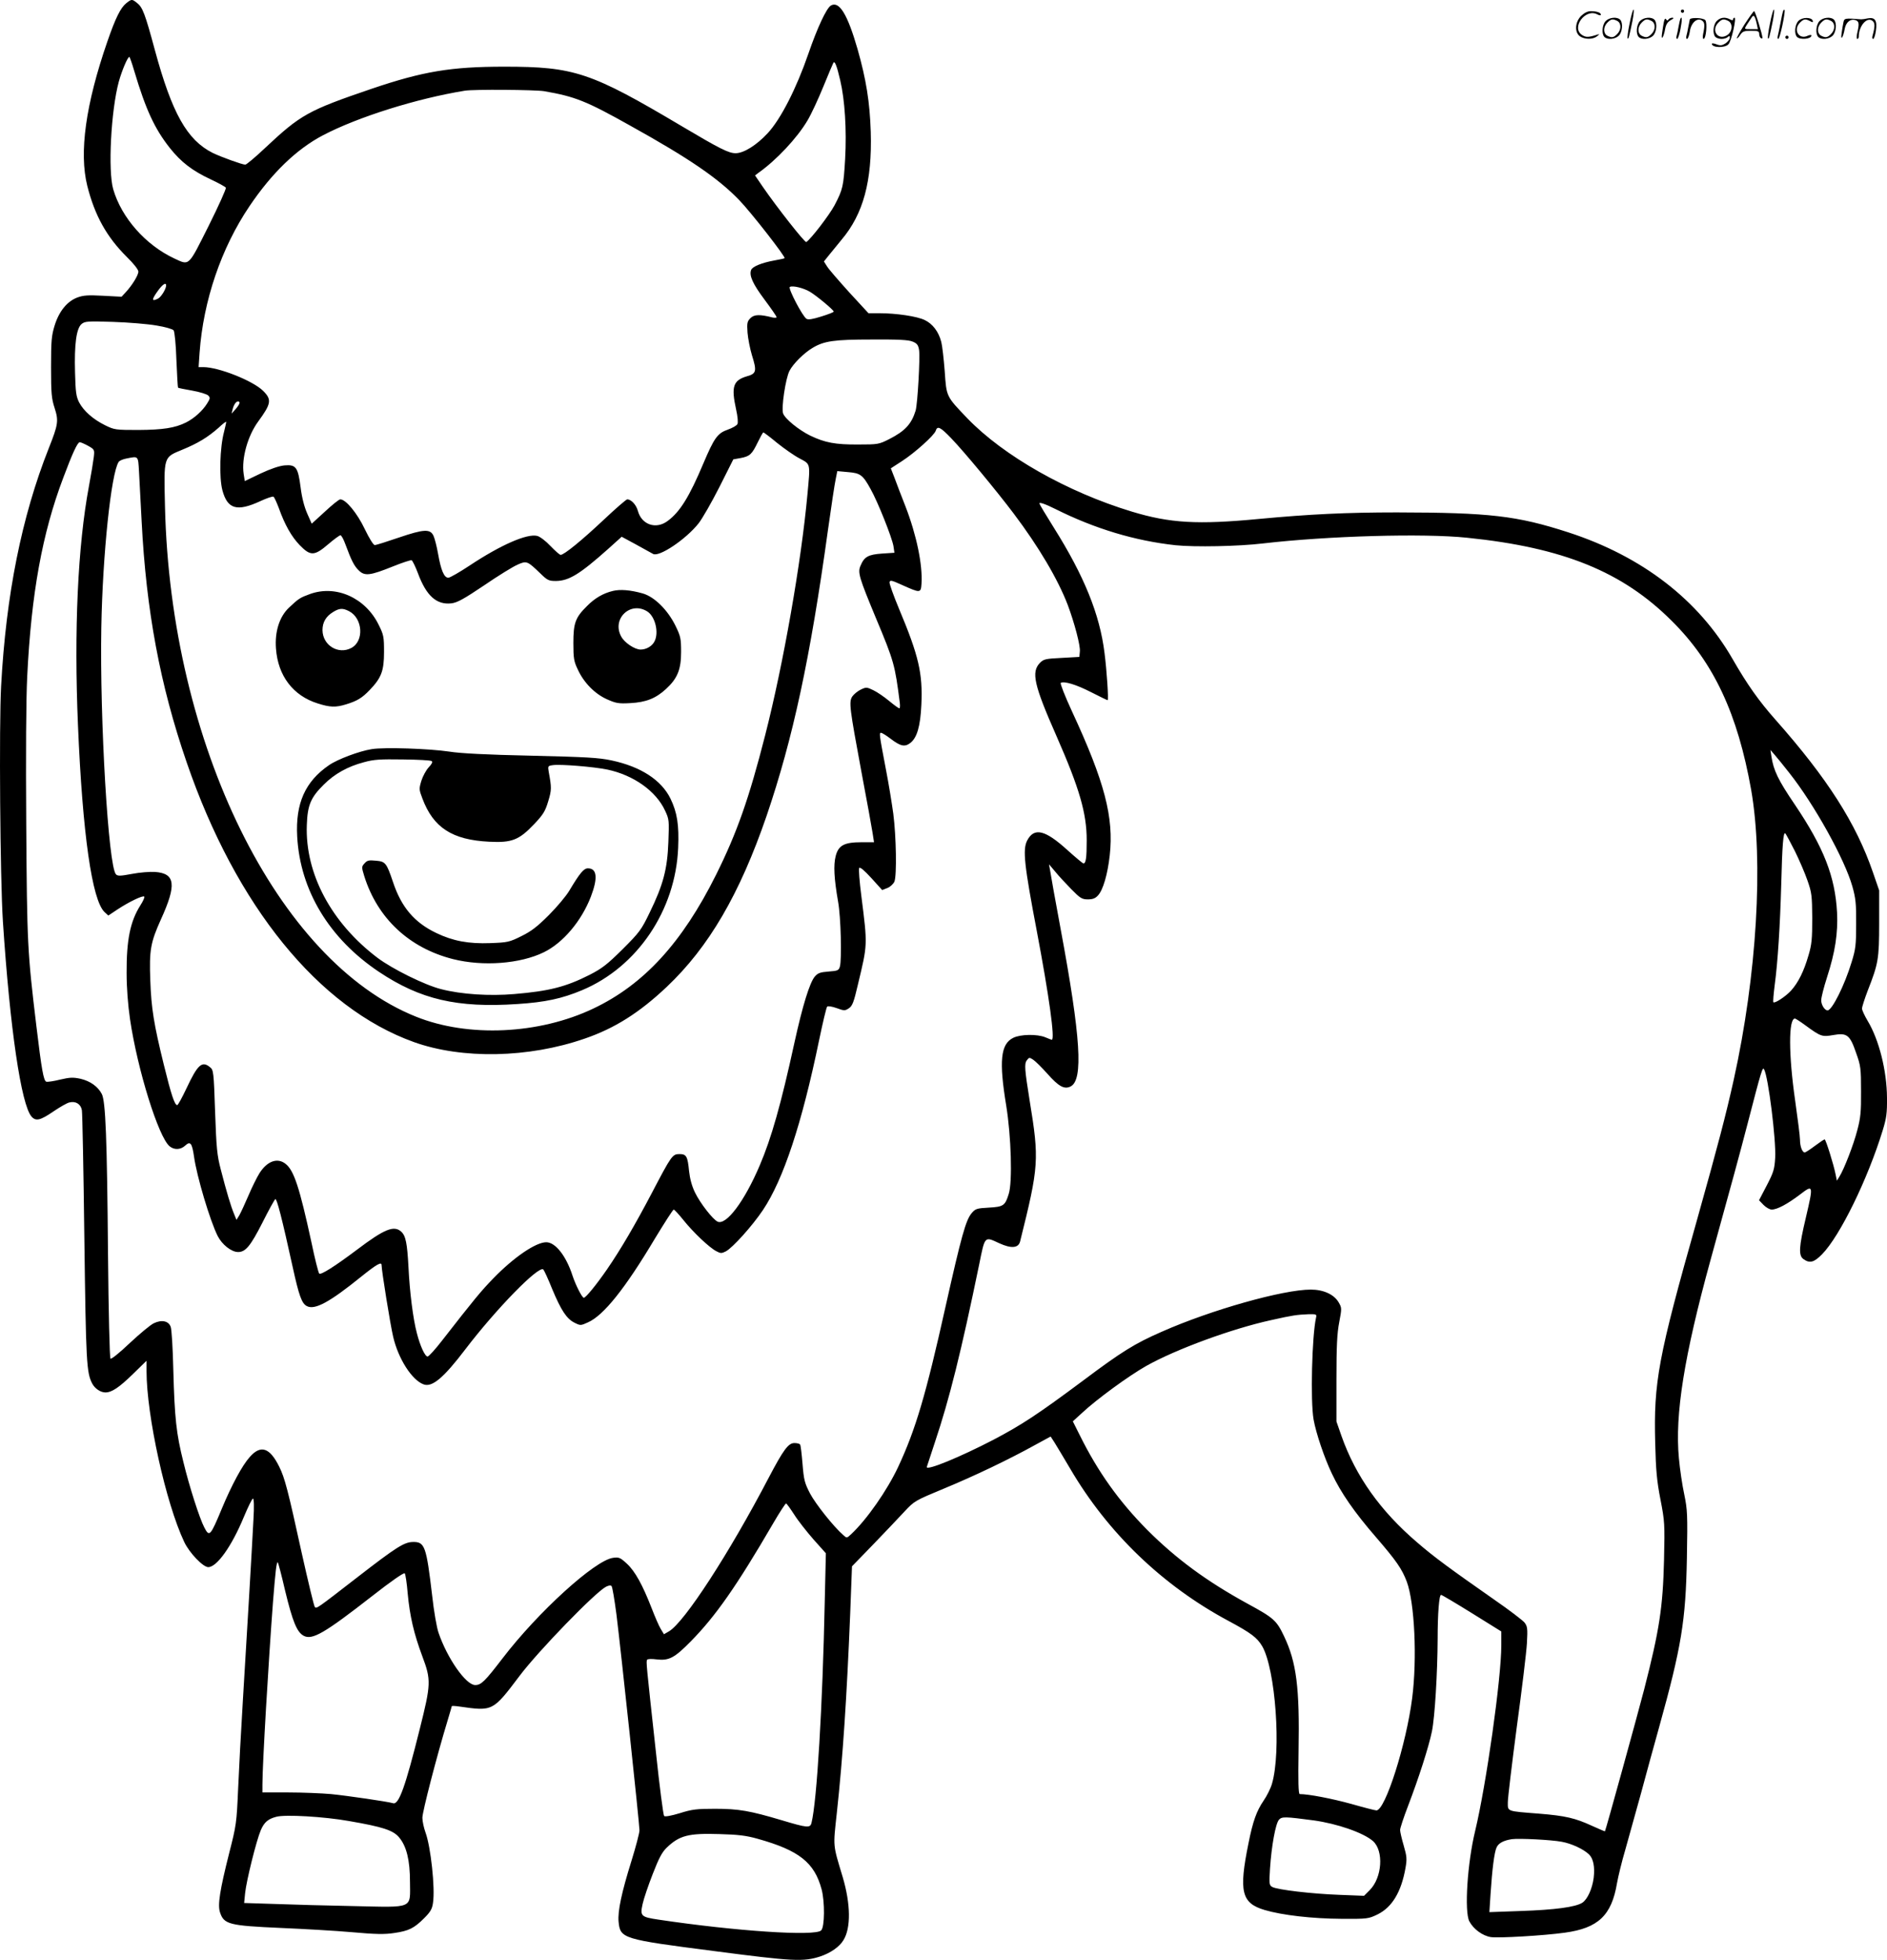
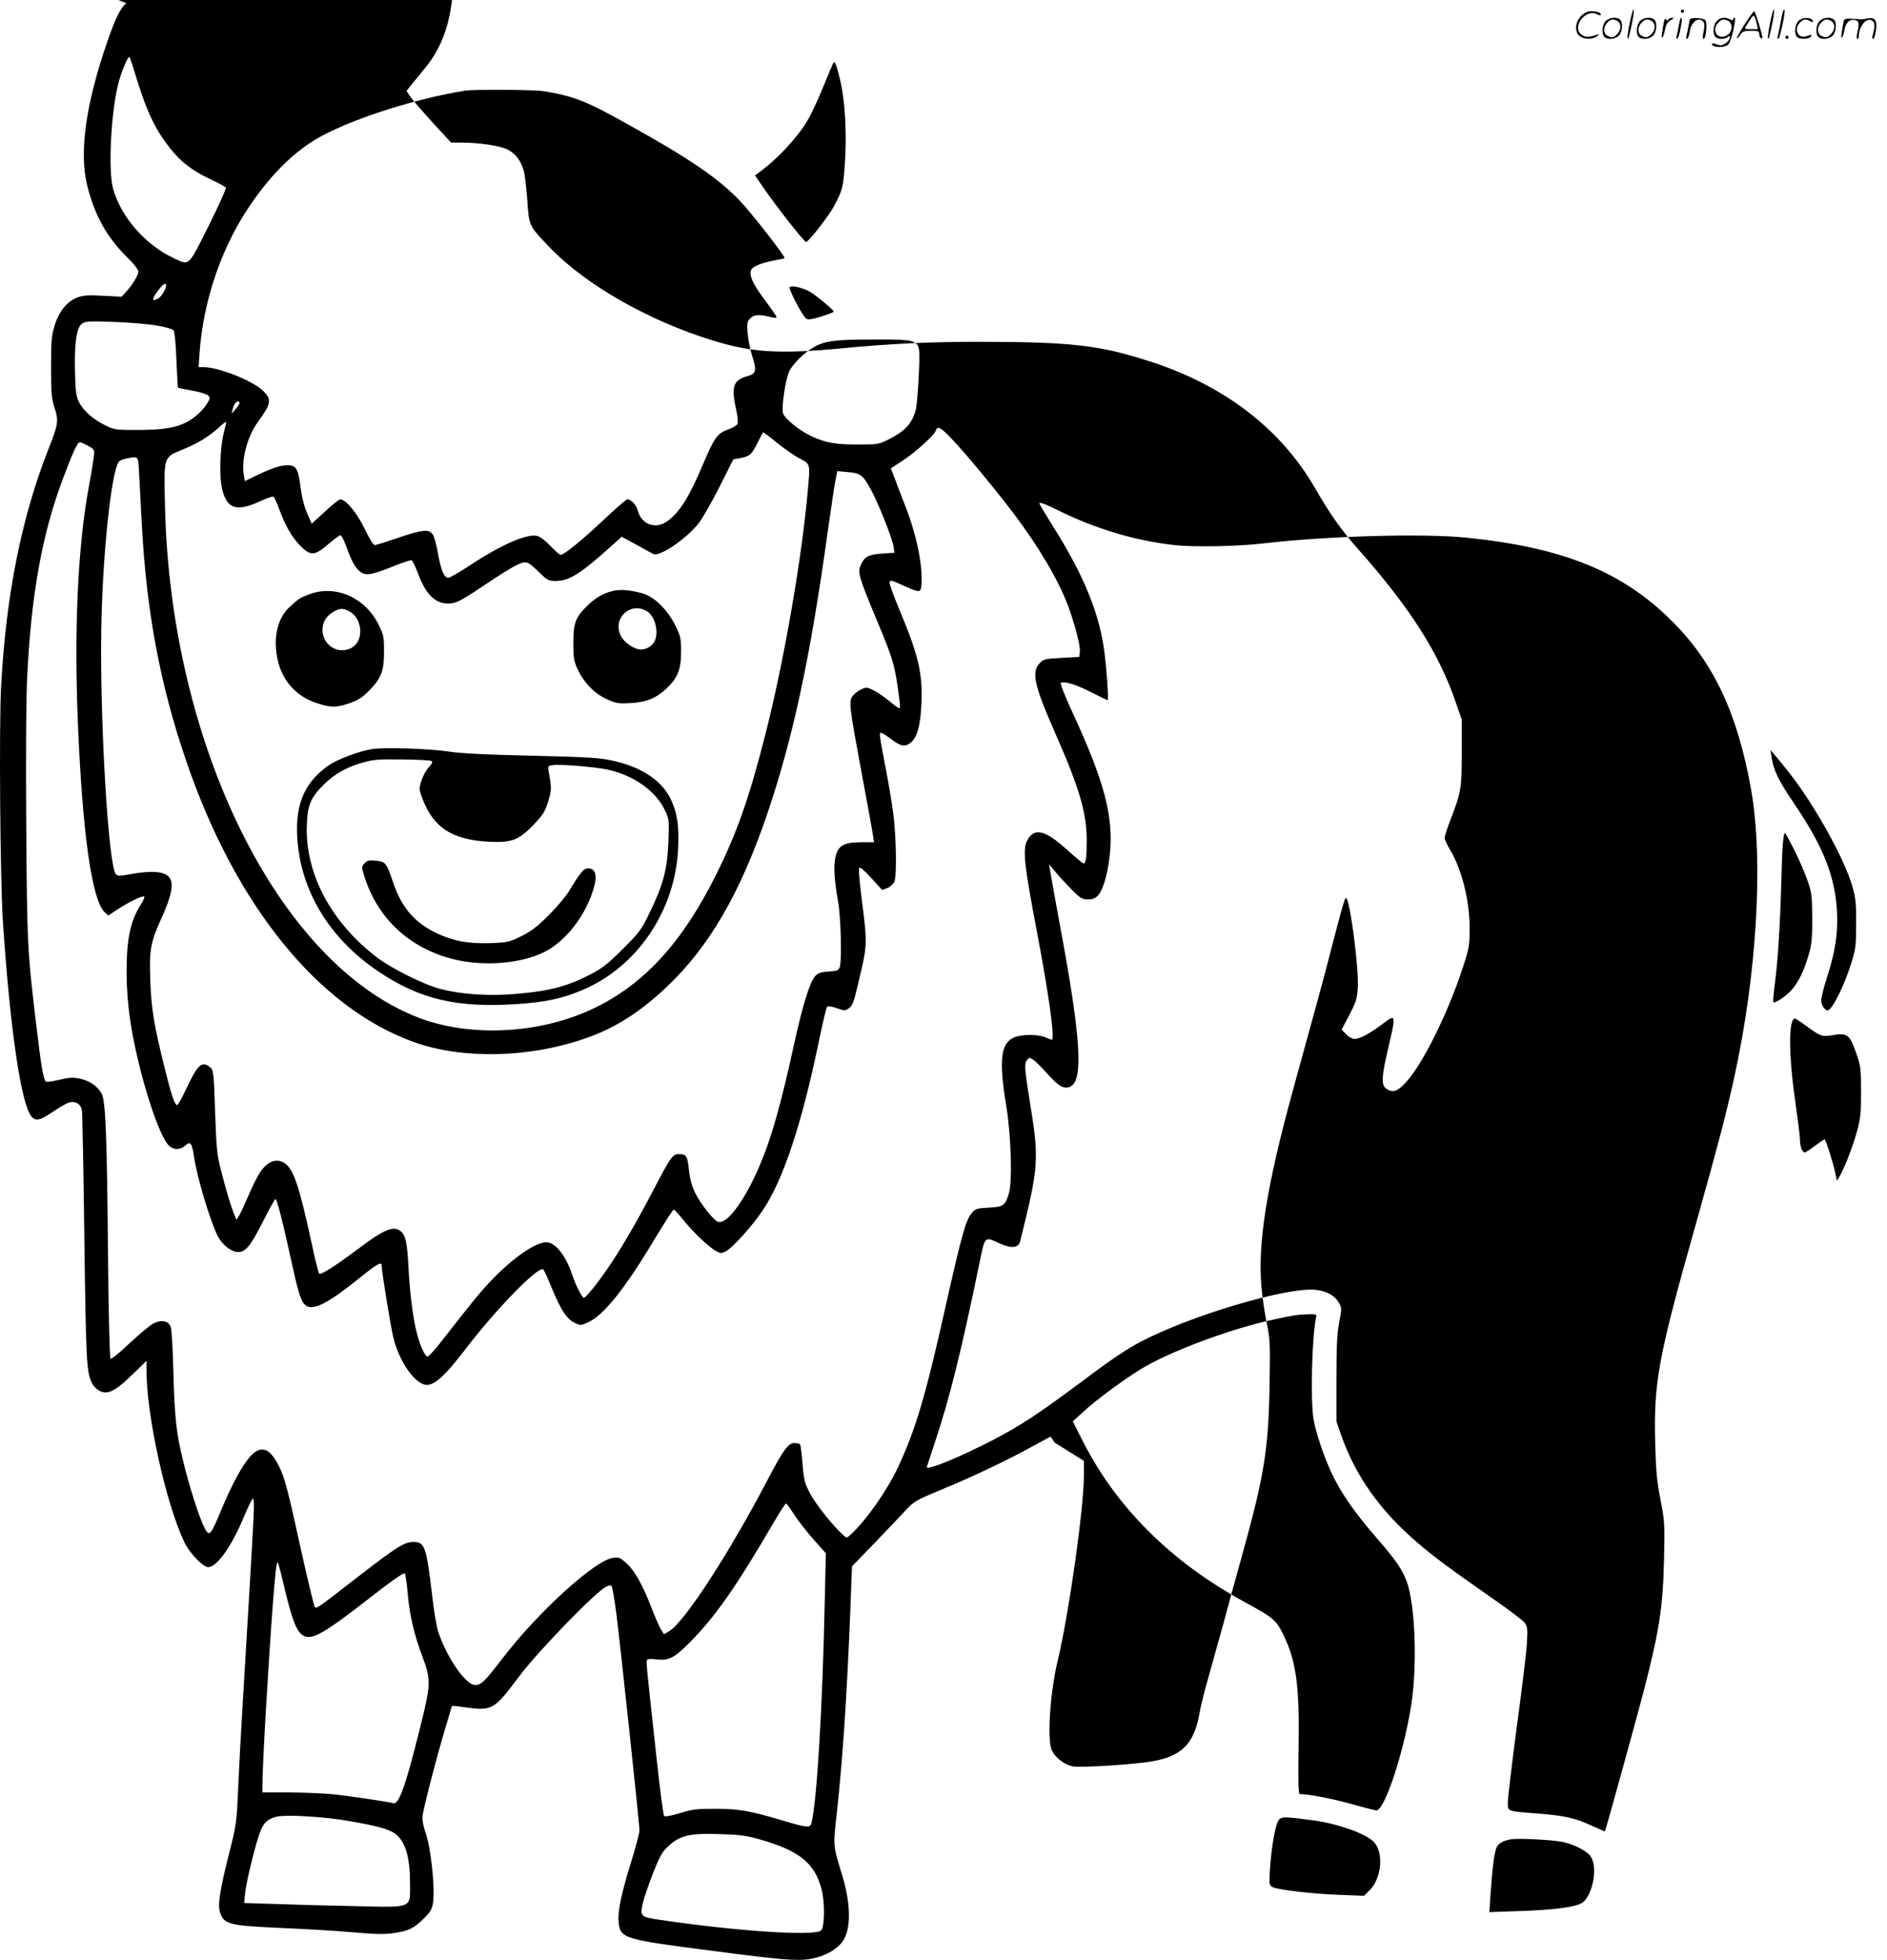
<svg xmlns="http://www.w3.org/2000/svg" version="1.0" viewBox="0 0 1156.08 1200.384" preserveAspectRatio="xMidYMid meet">
  <g transform="translate(-0.224,1200.85) scale(0.1,-0.1)" fill="#000000" stroke="none">
-     <path d="M776 11989 c-35 -28 -66 -90 -116 -235 -133 -384 -174 -680 -123 -884 46 -182 119 -313 242 -435 42 -41 71 -78 71 -90 0 -22 -38 -84 -78 -127 l-25 -27 -113 6 c-94 5 -121 3 -159 -11 -62 -24 -111 -84 -138 -171 -19 -62 -22 -92 -22 -255 0 -162 3 -193 22 -251 25 -78 22 -100 -36 -246 -166 -419 -262 -898 -292 -1458 -13 -238 -6 -1178 11 -1440 43 -654 112 -1125 176 -1196 26 -29 53 -23 132 31 41 28 85 53 99 56 39 10 71 -10 77 -48 3 -18 10 -370 15 -783 10 -761 13 -825 49 -892 16 -30 51 -53 80 -53 39 0 84 30 169 113 l83 81 0 -63 c0 -272 118 -809 231 -1047 31 -66 115 -154 147 -154 53 0 144 128 218 307 26 62 51 113 56 113 6 0 8 -48 3 -128 -9 -176 -41 -723 -65 -1112 -11 -179 -24 -422 -29 -540 -9 -207 -11 -221 -55 -393 -57 -226 -71 -316 -56 -361 24 -74 55 -82 375 -96 138 -6 333 -17 434 -26 144 -13 200 -14 258 -5 90 13 122 29 184 91 38 38 49 56 54 94 14 90 -14 345 -46 431 -10 28 -19 68 -19 90 0 37 88 377 154 594 14 47 26 87 26 89 0 3 21 2 48 -2 204 -29 203 -30 369 190 115 152 460 508 528 544 16 8 29 10 34 4 5 -5 18 -83 30 -174 27 -217 141 -1284 141 -1322 0 -16 -22 -100 -49 -187 -60 -192 -85 -308 -79 -372 10 -104 22 -108 581 -180 489 -64 552 -67 656 -33 62 21 117 59 141 100 46 74 44 221 -5 386 -61 203 -59 180 -36 392 37 339 61 709 82 1221 l11 290 132 136 c72 75 158 165 191 201 59 63 64 66 240 139 184 76 398 178 562 269 l92 50 24 -37 c13 -21 57 -94 97 -162 230 -392 565 -714 968 -930 140 -75 176 -103 207 -155 82 -141 118 -646 60 -843 -8 -28 -31 -74 -51 -103 -43 -63 -66 -126 -93 -262 -60 -295 -43 -366 99 -408 108 -32 292 -53 470 -54 161 -1 166 0 222 27 89 44 145 137 171 284 10 56 8 72 -11 138 -12 41 -22 84 -22 95 0 11 22 78 49 148 65 170 126 359 146 456 18 88 34 358 35 566 0 155 9 270 21 270 5 0 89 -50 189 -112 l180 -112 0 -85 c0 -203 -92 -852 -160 -1136 -48 -197 -67 -494 -36 -554 25 -48 81 -89 132 -97 48 -7 323 9 453 27 205 28 287 106 320 304 7 39 29 131 51 205 21 74 64 229 96 345 31 116 81 298 111 405 137 493 163 652 170 1035 5 269 3 297 -16 390 -12 55 -27 155 -33 223 -25 267 32 624 193 1210 144 522 171 620 229 842 84 325 91 346 100 329 26 -46 74 -433 68 -541 -4 -71 -10 -90 -52 -171 l-47 -90 28 -29 c15 -15 37 -28 50 -28 33 0 95 33 173 92 82 63 83 60 36 -141 -43 -181 -46 -233 -14 -255 38 -27 65 -19 113 30 110 112 280 460 372 760 23 75 27 106 26 199 -1 166 -49 355 -118 470 -19 32 -35 66 -35 76 0 11 16 60 35 110 65 166 70 194 70 414 l0 200 -38 110 c-103 300 -279 576 -597 935 -102 115 -174 217 -263 372 -208 362 -554 629 -1007 776 -315 102 -483 121 -1050 122 -309 0 -535 -11 -844 -40 -378 -36 -546 -26 -780 45 -396 120 -785 341 -1007 571 -131 137 -128 131 -139 290 -6 76 -15 156 -21 178 -16 63 -53 111 -101 134 -47 23 -174 42 -279 42 l-66 0 -118 128 c-64 71 -126 142 -136 159 l-19 30 28 35 c15 19 51 63 80 98 133 157 188 359 179 660 -6 185 -28 321 -81 508 -62 215 -113 297 -164 266 -27 -17 -83 -137 -137 -294 -73 -212 -169 -401 -250 -488 -68 -73 -146 -122 -196 -122 -43 0 -98 28 -329 165 -559 332 -659 365 -1089 365 -326 0 -498 -29 -811 -135 -393 -134 -435 -158 -656 -365 -58 -55 -112 -100 -119 -100 -19 0 -151 48 -200 72 -157 79 -249 243 -354 630 -60 222 -75 262 -109 288 -31 25 -33 25 -66 -1z m49 -416 c71 -238 125 -353 217 -470 70 -88 138 -140 251 -193 47 -22 89 -45 93 -51 3 -6 -44 -111 -106 -235 -126 -251 -116 -242 -209 -199 -176 82 -324 249 -375 424 -33 113 -14 481 34 659 19 68 54 152 65 152 2 0 16 -39 30 -87z m4325 -57 c28 -118 40 -302 30 -481 -10 -169 -14 -186 -65 -284 -32 -60 -145 -207 -173 -225 -9 -5 -181 214 -267 339 l-47 69 21 16 c109 77 236 212 300 320 23 38 66 131 97 207 31 76 59 142 62 147 8 14 21 -17 42 -108z m-1814 -66 c190 -33 258 -60 529 -212 360 -200 538 -322 666 -455 71 -73 287 -350 278 -356 -2 -2 -31 -8 -64 -14 -76 -14 -133 -37 -141 -58 -13 -34 10 -85 81 -180 41 -55 75 -104 75 -109 0 -4 -11 -5 -25 -2 -78 20 -112 19 -135 -4 -20 -20 -22 -30 -18 -89 3 -36 15 -98 27 -138 31 -98 27 -113 -30 -129 -85 -25 -98 -63 -67 -203 10 -45 13 -81 8 -90 -4 -9 -31 -24 -59 -34 -63 -22 -83 -50 -150 -208 -85 -202 -143 -296 -218 -351 -71 -54 -160 -24 -183 62 -10 37 -41 70 -65 70 -6 0 -72 -57 -145 -126 -134 -126 -242 -214 -263 -214 -6 0 -34 25 -63 55 -28 30 -64 57 -80 61 -62 16 -224 -55 -414 -181 -62 -41 -121 -75 -131 -75 -26 0 -45 45 -63 147 -8 46 -21 95 -28 110 -20 43 -59 41 -212 -11 -73 -25 -139 -46 -148 -46 -8 0 -33 40 -61 98 -46 97 -116 182 -150 182 -8 0 -50 -34 -94 -75 l-81 -74 -27 61 c-18 40 -33 97 -41 161 -16 124 -28 141 -99 135 -32 -3 -85 -21 -147 -50 l-96 -46 -7 44 c-14 95 25 234 90 322 79 108 83 133 30 186 -62 62 -273 146 -367 146 l-29 0 6 88 c23 320 133 642 306 898 137 203 288 349 450 434 214 112 574 225 869 273 54 9 430 6 486 -3z m-2316 -1190 c0 -21 -30 -70 -49 -80 -41 -21 -41 -7 -1 48 29 40 50 53 50 32z m3945 -39 c40 -24 145 -111 145 -121 0 -4 -34 -17 -76 -30 -54 -17 -80 -21 -91 -14 -24 15 -114 187 -102 195 17 10 84 -6 124 -30z m-4005 -206 c55 -9 100 -22 106 -30 6 -8 14 -86 17 -181 4 -92 8 -168 10 -170 2 -2 41 -10 87 -18 46 -8 90 -22 98 -30 13 -13 12 -19 -7 -49 -27 -44 -79 -91 -129 -116 -68 -34 -142 -45 -292 -46 -140 0 -147 1 -204 29 -73 36 -131 87 -159 140 -18 35 -22 63 -25 182 -5 174 8 271 40 298 21 17 37 18 193 13 94 -3 213 -13 265 -22z m4634 -99 c27 -11 34 -21 39 -51 7 -46 -9 -328 -21 -371 -25 -82 -65 -126 -162 -175 -63 -32 -69 -33 -190 -33 -139 -1 -204 11 -295 55 -69 34 -153 102 -165 135 -12 32 15 215 39 261 22 43 89 110 142 141 70 42 131 51 362 51 164 1 226 -2 251 -13z m-4124 -375 c0 -6 -11 -23 -24 -38 l-25 -28 6 25 c7 29 21 50 34 50 5 0 9 -4 9 -9z m-95 -177 c-26 -96 -31 -281 -10 -359 31 -115 89 -132 232 -66 39 18 76 31 81 27 5 -3 19 -34 32 -68 37 -104 78 -176 128 -228 66 -68 90 -68 175 5 35 30 69 55 75 55 6 0 20 -26 31 -57 37 -100 53 -131 82 -159 36 -35 69 -31 208 25 57 23 109 40 115 38 6 -3 23 -38 39 -80 51 -138 114 -194 204 -184 36 4 76 26 201 110 86 59 179 116 205 127 56 25 60 23 140 -54 43 -42 52 -46 95 -46 80 1 146 41 322 198 l81 73 87 -47 c48 -26 95 -52 105 -58 36 -22 202 89 280 188 23 30 80 129 127 222 l85 169 45 8 c57 11 69 23 105 97 16 33 31 60 34 60 3 0 42 -29 85 -65 44 -35 105 -78 138 -95 67 -36 65 -26 47 -220 -38 -415 -147 -1037 -259 -1475 -99 -388 -173 -598 -301 -855 -207 -415 -442 -672 -752 -819 -332 -158 -766 -178 -1085 -50 -850 339 -1505 1670 -1539 3125 -7 310 -10 300 106 348 97 40 156 76 223 135 23 22 44 38 46 36 1 -1 -5 -29 -13 -61z m4456 -41 c79 -82 277 -321 381 -459 154 -204 272 -404 332 -561 41 -110 78 -249 74 -285 l-3 -33 -108 -6 c-98 -5 -110 -7 -133 -30 -55 -56 -38 -134 101 -449 141 -321 185 -473 185 -638 0 -109 -5 -142 -20 -142 -4 0 -47 36 -95 79 -139 127 -207 144 -250 61 -28 -55 -18 -149 60 -558 74 -391 112 -662 91 -662 -2 0 -20 7 -39 15 -50 21 -153 19 -197 -3 -78 -38 -88 -143 -43 -416 30 -185 39 -468 15 -541 -22 -71 -32 -78 -122 -83 -74 -4 -82 -7 -105 -34 -36 -43 -63 -141 -160 -573 -120 -539 -183 -752 -290 -981 -67 -143 -193 -324 -289 -413 -26 -24 -26 -24 -47 -5 -60 52 -170 191 -204 255 -33 64 -38 82 -46 181 -5 60 -11 114 -15 119 -3 5 -18 9 -35 9 -37 0 -67 -41 -156 -210 -244 -467 -518 -888 -612 -943 l-31 -18 -20 33 c-11 18 -36 76 -56 128 -55 141 -101 225 -151 271 -41 38 -49 41 -85 36 -111 -15 -460 -332 -678 -617 -106 -138 -130 -163 -167 -162 -56 0 -170 162 -224 320 -11 31 -29 134 -39 227 -36 304 -45 331 -119 329 -53 -1 -103 -33 -338 -215 -248 -192 -251 -195 -262 -183 -5 5 -41 155 -81 334 -83 379 -103 457 -137 525 -58 118 -114 136 -181 59 -45 -50 -110 -170 -170 -314 -71 -171 -77 -177 -108 -117 -29 55 -92 251 -128 400 -44 176 -54 269 -62 567 -3 129 -10 247 -16 262 -13 36 -55 45 -103 22 -20 -9 -86 -64 -147 -121 -63 -60 -114 -101 -119 -96 -5 5 -12 292 -15 638 -6 716 -15 938 -38 983 -24 46 -71 79 -130 93 -47 10 -65 9 -126 -5 -39 -10 -77 -15 -84 -13 -17 7 -29 75 -61 342 -55 457 -57 502 -62 1231 -3 436 -1 771 6 910 25 508 92 875 220 1214 57 152 88 220 102 220 6 0 29 -10 51 -22 39 -22 40 -24 35 -68 -3 -25 -16 -106 -30 -180 -68 -364 -92 -879 -67 -1465 28 -664 86 -1071 163 -1143 l23 -21 57 38 c70 46 155 87 163 78 4 -3 -7 -28 -24 -54 -62 -98 -85 -212 -84 -413 0 -92 8 -196 21 -285 46 -310 174 -720 242 -777 29 -24 68 -22 96 4 31 29 42 16 54 -68 17 -121 98 -393 145 -486 27 -53 84 -98 125 -98 46 0 76 37 149 180 38 76 74 141 79 144 9 6 41 -118 106 -414 39 -178 56 -225 87 -241 48 -26 139 23 333 180 96 77 125 93 125 71 0 -33 54 -368 71 -439 31 -134 114 -264 185 -291 53 -21 123 38 257 214 190 249 451 516 478 489 5 -5 30 -59 54 -119 55 -132 89 -183 137 -207 36 -18 38 -18 82 2 96 42 228 207 411 514 59 97 110 177 115 177 4 0 31 -29 59 -64 59 -74 160 -170 202 -191 26 -14 32 -14 58 -1 42 22 164 158 228 254 125 187 238 529 343 1037 23 110 45 204 50 208 4 5 30 1 58 -9 46 -17 51 -17 75 -1 21 14 30 36 55 144 60 251 60 237 21 546 -11 86 -17 163 -13 169 5 8 31 -14 75 -62 l66 -73 33 13 c17 7 36 25 42 39 15 38 11 277 -7 416 -9 66 -29 188 -45 270 -42 220 -42 225 -30 225 6 0 32 -16 57 -35 61 -47 88 -53 121 -28 42 31 63 102 69 235 9 192 -16 300 -137 588 -33 79 -59 152 -58 162 3 15 12 13 78 -17 112 -50 114 -50 118 10 7 114 -30 295 -98 471 -24 60 -53 137 -66 172 l-24 62 68 44 c79 51 198 158 207 186 10 32 28 24 96 -47z m-4977 -205 c3 -51 10 -187 16 -303 28 -546 112 -1000 276 -1476 302 -880 809 -1504 1392 -1713 296 -106 703 -98 1046 21 184 63 336 159 503 317 258 244 447 568 612 1048 161 473 267 963 376 1752 20 143 41 282 47 309 l10 50 65 -6 c76 -6 91 -17 138 -102 45 -79 132 -299 141 -351 l6 -41 -76 -5 c-84 -6 -109 -19 -132 -75 -18 -41 -8 -73 95 -321 111 -265 116 -285 146 -519 2 -18 1 -33 -3 -33 -4 0 -32 20 -62 45 -30 25 -74 55 -97 66 -40 19 -44 20 -77 4 -19 -9 -42 -28 -52 -42 -22 -34 -17 -69 56 -463 33 -173 63 -341 68 -372 l9 -58 -76 0 c-107 0 -142 -19 -159 -85 -14 -56 -10 -136 15 -280 17 -94 23 -351 11 -396 -7 -24 -13 -27 -69 -31 -52 -4 -66 -9 -85 -31 -31 -37 -74 -175 -124 -402 -83 -381 -142 -588 -213 -754 -94 -221 -205 -368 -258 -345 -30 14 -107 113 -139 179 -19 39 -31 84 -36 130 -9 91 -16 105 -59 105 -43 0 -49 -9 -168 -236 -104 -198 -192 -348 -275 -469 -67 -97 -131 -175 -143 -175 -11 0 -51 80 -69 135 -39 121 -105 205 -161 205 -64 0 -199 -92 -325 -222 -75 -77 -120 -132 -314 -381 -41 -53 -81 -97 -88 -97 -16 0 -46 65 -66 144 -23 86 -44 254 -51 401 -8 150 -17 195 -45 220 -44 40 -103 16 -271 -111 -133 -100 -221 -156 -231 -146 -5 5 -27 91 -48 193 -73 336 -107 439 -158 479 -50 40 -113 17 -160 -57 -16 -26 -47 -88 -68 -138 -21 -49 -46 -103 -55 -119 l-18 -29 -15 37 c-19 45 -46 135 -81 271 -23 88 -27 130 -35 355 -8 244 -10 256 -31 272 -49 41 -76 16 -144 -129 -27 -57 -52 -103 -57 -103 -16 0 -37 64 -82 247 -61 248 -77 345 -83 518 -7 185 2 232 65 372 97 213 89 282 -36 291 -31 2 -95 -3 -141 -12 -70 -13 -87 -14 -98 -3 -47 46 -100 950 -90 1512 8 449 60 943 106 1014 5 8 26 17 47 21 76 15 72 19 78 -82z m5616 -228 c240 -120 486 -194 735 -221 117 -12 384 -7 535 11 397 46 983 63 1250 35 589 -60 953 -208 1255 -510 257 -255 403 -568 486 -1035 76 -436 35 -1134 -107 -1775 -48 -216 -96 -399 -224 -855 -240 -848 -267 -995 -257 -1373 4 -162 10 -230 32 -342 26 -134 27 -150 22 -370 -7 -291 -28 -429 -122 -795 -41 -158 -235 -861 -240 -868 -1 -1 -36 14 -78 33 -104 48 -164 62 -324 75 -203 16 -193 12 -193 70 0 27 25 234 55 462 31 227 59 458 62 513 5 91 3 102 -15 126 -12 14 -94 77 -184 139 -273 191 -369 261 -473 351 -226 193 -377 406 -464 652 l-31 89 0 260 c0 203 4 281 17 348 16 85 16 88 -3 121 -28 49 -93 79 -171 79 -170 0 -610 -124 -913 -258 -167 -73 -247 -123 -483 -300 -274 -204 -374 -270 -547 -361 -206 -107 -410 -191 -410 -168 0 1 23 70 50 152 89 265 161 555 271 1088 36 178 32 173 123 131 74 -34 118 -30 128 11 115 462 118 499 58 865 -30 188 -33 223 -17 244 14 19 16 19 39 4 14 -9 53 -48 88 -87 68 -77 103 -96 141 -77 79 39 63 300 -61 966 -32 173 -61 333 -64 355 l-7 40 38 -45 c20 -25 65 -73 98 -107 55 -56 66 -63 102 -63 29 0 46 6 62 24 31 33 59 129 72 245 26 233 -31 451 -231 882 -43 93 -74 172 -69 175 21 12 94 -10 186 -57 53 -27 98 -49 101 -49 7 0 -5 182 -19 290 -29 235 -124 470 -310 766 -49 78 -89 145 -89 149 0 9 36 -3 100 -35z m4495 -1616 c152 -192 339 -528 386 -695 20 -71 24 -106 23 -229 0 -129 -3 -155 -28 -235 -43 -142 -120 -295 -147 -295 -18 0 -39 34 -39 62 0 17 16 80 35 139 51 157 68 272 62 399 -12 220 -81 397 -259 661 -102 150 -130 209 -143 294 l-6 40 26 -30 c14 -16 55 -66 90 -111z m34 -479 c27 -55 62 -136 77 -180 26 -74 28 -92 29 -230 0 -127 -3 -162 -23 -228 -28 -97 -62 -166 -107 -216 -33 -36 -100 -80 -108 -71 -3 3 1 50 8 105 19 141 33 365 40 615 6 244 13 326 25 314 5 -5 31 -54 59 -109z m62 -1065 c97 -71 104 -73 173 -61 84 15 102 1 140 -110 28 -78 30 -94 30 -234 1 -126 -3 -164 -23 -239 -23 -90 -82 -241 -110 -285 l-15 -24 -8 39 c-12 61 -60 214 -67 214 -4 0 -30 -18 -60 -40 -29 -22 -57 -40 -62 -40 -15 0 -29 37 -29 77 0 21 -14 130 -30 243 -40 278 -41 500 -1 500 4 0 32 -18 62 -40z m-2996 -1792 c-25 -113 -35 -510 -15 -624 15 -84 66 -235 112 -331 55 -117 138 -237 269 -388 126 -146 160 -195 190 -274 48 -130 64 -471 33 -713 -36 -283 -165 -688 -219 -688 -8 0 -78 18 -155 40 -116 32 -260 60 -315 60 -8 0 -10 79 -7 265 7 388 -13 543 -89 702 -46 97 -63 112 -225 200 -250 137 -436 274 -614 452 -172 174 -301 354 -413 580 l-42 84 57 52 c90 84 286 227 394 288 180 101 522 227 764 280 134 30 157 33 228 36 49 1 52 0 47 -21z m-3197 -1206 c23 -37 77 -105 118 -152 l76 -85 -7 -300 c-13 -633 -48 -1220 -81 -1351 -8 -33 -26 -31 -183 16 -195 58 -264 70 -408 70 -111 0 -140 -3 -216 -27 -53 -16 -91 -23 -96 -17 -5 5 -28 180 -50 389 -60 547 -61 557 -54 568 3 5 28 6 58 2 76 -9 110 9 211 112 150 153 277 333 503 721 39 67 75 122 79 122 4 0 26 -31 50 -68z m-3119 -466 c46 -190 72 -253 113 -276 53 -29 128 15 423 245 110 86 191 143 197 137 4 -4 13 -60 18 -123 13 -140 38 -247 90 -386 54 -144 53 -169 -16 -444 -88 -353 -128 -465 -163 -455 -33 10 -280 46 -380 56 -57 5 -175 10 -262 10 l-159 0 0 49 c0 123 37 751 65 1121 15 187 21 240 29 240 2 0 23 -78 45 -174z m391 -1411 c209 -36 272 -57 308 -101 45 -54 66 -139 66 -272 1 -167 26 -156 -344 -148 -162 3 -380 9 -484 13 l-188 6 6 61 c8 76 69 322 96 385 21 49 45 69 95 82 54 15 294 1 445 -26z m5910 4 c145 -20 306 -76 364 -127 67 -60 56 -224 -20 -300 l-35 -35 -152 6 c-167 6 -378 31 -410 48 -19 11 -20 18 -14 113 9 137 34 276 55 299 18 20 38 19 212 -4z m-3405 -113 c253 -71 347 -145 391 -310 20 -76 19 -230 -3 -251 -36 -37 -521 -5 -996 66 -108 16 -114 22 -98 95 7 33 35 115 62 184 38 98 57 134 86 162 78 75 134 89 323 83 115 -3 164 -9 235 -29z m4925 -18 c61 -11 133 -45 167 -77 27 -26 37 -77 29 -144 -9 -68 -38 -131 -69 -152 -41 -27 -169 -44 -376 -51 l-194 -7 7 109 c10 153 23 257 37 287 12 27 43 43 94 51 45 6 243 -4 305 -16z M3757 8389 c-59 -14 -111 -44 -159 -93 -71 -70 -83 -104 -83 -226 0 -93 3 -112 27 -162 37 -81 105 -150 180 -183 54 -24 70 -27 142 -23 96 5 156 29 218 86 71 65 93 120 93 227 0 83 -3 96 -34 160 -48 98 -130 179 -202 199 -75 21 -137 26 -182 15z m210 -125 c50 -31 74 -132 44 -186 -15 -28 -50 -48 -84 -48 -36 0 -99 42 -119 80 -59 108 56 218 159 154z M1901 8370 c-60 -22 -69 -27 -129 -84 -58 -55 -87 -147 -79 -250 12 -167 105 -289 256 -336 75 -24 110 -25 172 -6 69 21 99 39 146 88 72 75 88 118 88 233 0 93 -2 105 -33 167 -81 165 -261 246 -421 188z m240 -105 c84 -44 93 -183 14 -225 -80 -43 -176 16 -177 109 0 48 21 84 65 111 39 24 59 25 98 5z M2279 7420 c-76 -12 -209 -62 -261 -98 -146 -100 -206 -234 -195 -437 18 -330 196 -625 501 -829 253 -169 479 -222 849 -197 170 11 272 33 396 85 338 142 572 489 588 871 6 142 -6 217 -47 302 -56 114 -182 196 -361 234 -80 17 -155 21 -494 29 -273 6 -432 14 -500 25 -120 18 -398 28 -476 15z m368 -73 c7 -5 2 -17 -18 -38 -16 -17 -36 -54 -45 -82 -15 -50 -15 -54 6 -109 67 -179 183 -254 410 -265 138 -7 182 10 275 108 55 58 68 79 86 140 21 69 21 83 3 180 -6 35 -5 37 25 41 46 7 252 -10 334 -27 161 -34 299 -132 354 -252 25 -53 25 -61 20 -192 -6 -166 -32 -263 -114 -431 -52 -108 -63 -122 -167 -226 -94 -93 -125 -117 -201 -156 -146 -74 -248 -100 -462 -118 -152 -13 -324 -2 -448 30 -100 25 -298 123 -390 192 -283 214 -444 516 -433 813 4 122 24 169 104 248 66 66 147 111 246 137 61 17 100 19 238 17 91 -1 170 -5 177 -10z M2236 6721 c-19 -21 -19 -23 -2 -79 81 -258 275 -440 544 -508 183 -46 411 -29 556 42 117 57 230 190 288 340 44 115 38 174 -18 174 -25 0 -49 -28 -114 -137 -19 -32 -75 -99 -125 -149 -71 -71 -107 -99 -168 -129 -74 -37 -85 -39 -190 -43 -135 -5 -230 13 -332 62 -134 64 -214 158 -265 312 -40 118 -46 126 -106 131 -41 4 -52 2 -68 -16z M9986 11864 c-10 -47 -15 -88 -12 -91 5 -6 9 7 30 110 7 37 10 67 6 67 -4 0 -15 -39 -24 -86z M10300 11940 c0 -5 5 -10 10 -10 6 0 10 5 10 10 0 6 -4 10 -10 10 -5 0 -10 -4 -10 -10z M10846 11864 c-10 -47 -15 -88 -12 -91 5 -6 9 7 30 110 7 37 10 67 6 67 -4 0 -15 -39 -24 -86z M10926 11939 c-3 -8 -10 -41 -16 -74 -6 -33 -14 -68 -16 -77 -3 -10 -1 -18 3 -18 10 0 46 171 38 178 -2 3 -7 -1 -9 -9z M9689 11911 c-38 -38 -41 -101 -7 -125 29 -20 79 -20 104 0 18 14 18 15 1 10 -53 -17 -69 -17 -92 -2 -69 45 21 166 94 126 12 -6 21 -7 21 -1 0 12 -25 21 -62 21 -19 0 -39 -10 -59 -29z M10690 11859 c-28 -45 -49 -83 -47 -85 2 -3 12 7 21 21 14 21 24 25 66 25 43 0 50 -3 50 -19 0 -11 5 -23 10 -26 6 -3 10 -3 10 1 0 20 -44 164 -51 164 -4 0 -30 -37 -59 -81z m75 4 l7 -33 -42 0 c-42 0 -42 0 -28 23 8 12 21 32 29 44 15 25 22 18 34 -34z M9840 11880 c-22 -22 -27 -79 -8 -98 19 -19 66 -14 88 8 22 22 27 79 8 98 -19 19 -66 14 -88 -8z m71 0 c25 -14 25 -54 -1 -80 -23 -23 -33 -24 -61 -10 -25 14 -25 54 1 80 23 23 33 24 61 10z M10050 11880 c-22 -22 -27 -79 -8 -98 19 -19 66 -14 88 8 22 22 27 79 8 98 -19 19 -66 14 -88 -8z m71 0 c25 -14 25 -54 -1 -80 -23 -23 -33 -24 -61 -10 -25 14 -25 54 1 80 23 23 33 24 61 10z M10196 11874 c-3 -16 -8 -47 -11 -69 -8 -51 10 -26 19 27 5 27 15 42 34 53 18 10 22 14 10 15 -9 0 -20 -5 -24 -11 -5 -8 -9 -8 -14 1 -5 8 -10 3 -14 -16z M10297 11893 c-2 -4 -7 -26 -11 -48 -4 -22 -9 -48 -12 -57 -3 -10 -1 -18 4 -18 4 0 14 28 20 62 11 58 10 81 -1 61z M10355 11890 c-1 -3 -5 -23 -9 -45 -4 -22 -9 -48 -12 -57 -3 -10 -1 -18 4 -18 5 0 13 20 17 45 7 53 44 87 74 68 17 -11 19 -28 8 -80 -4 -18 -3 -33 2 -33 16 0 24 99 11 115 -12 14 -87 18 -95 5z M10520 11880 c-22 -22 -27 -79 -8 -98 7 -7 24 -12 38 -12 14 0 31 5 38 12 9 9 12 8 12 -5 0 -9 -12 -24 -26 -34 -21 -13 -32 -15 -55 -6 -16 6 -29 8 -29 3 0 -24 81 -27 102 -2 18 19 50 162 37 162 -5 0 -9 -5 -9 -10 0 -7 -6 -7 -19 0 -30 16 -59 12 -81 -10z m71 0 c29 -16 25 -65 -6 -86 -56 -37 -103 28 -55 76 23 23 33 24 61 10z M11021 11881 c-23 -23 -28 -80 -9 -99 19 -19 88 -13 88 9 0 5 -11 4 -24 -2 -54 -25 -89 38 -46 81 23 23 33 24 62 9 16 -9 19 -8 16 3 -8 22 -64 22 -87 -1z M11150 11880 c-22 -22 -27 -79 -8 -98 19 -19 66 -14 88 8 22 22 27 79 8 98 -19 19 -66 14 -88 -8z m71 0 c25 -14 25 -54 -1 -80 -23 -23 -33 -24 -61 -10 -25 14 -25 54 1 80 23 23 33 24 61 10z M11296 11871 c-3 -14 -8 -44 -11 -66 -8 -51 10 -26 19 27 8 41 35 63 66 53 22 -7 24 -21 11 -77 -5 -22 -5 -38 0 -38 5 0 9 6 9 13 0 68 51 125 85 97 15 -13 15 -35 -1 -92 -3 -10 -1 -18 4 -18 6 0 13 23 17 50 9 63 -5 84 -49 76 -17 -4 -35 -6 -41 -6 -101 8 -104 7 -109 -19z M10940 11780 c0 -5 5 -10 10 -10 6 0 10 5 10 10 0 6 -4 10 -10 10 -5 0 -10 -4 -10 -10z" />
+     <path d="M776 11989 c-35 -28 -66 -90 -116 -235 -133 -384 -174 -680 -123 -884 46 -182 119 -313 242 -435 42 -41 71 -78 71 -90 0 -22 -38 -84 -78 -127 l-25 -27 -113 6 c-94 5 -121 3 -159 -11 -62 -24 -111 -84 -138 -171 -19 -62 -22 -92 -22 -255 0 -162 3 -193 22 -251 25 -78 22 -100 -36 -246 -166 -419 -262 -898 -292 -1458 -13 -238 -6 -1178 11 -1440 43 -654 112 -1125 176 -1196 26 -29 53 -23 132 31 41 28 85 53 99 56 39 10 71 -10 77 -48 3 -18 10 -370 15 -783 10 -761 13 -825 49 -892 16 -30 51 -53 80 -53 39 0 84 30 169 113 l83 81 0 -63 c0 -272 118 -809 231 -1047 31 -66 115 -154 147 -154 53 0 144 128 218 307 26 62 51 113 56 113 6 0 8 -48 3 -128 -9 -176 -41 -723 -65 -1112 -11 -179 -24 -422 -29 -540 -9 -207 -11 -221 -55 -393 -57 -226 -71 -316 -56 -361 24 -74 55 -82 375 -96 138 -6 333 -17 434 -26 144 -13 200 -14 258 -5 90 13 122 29 184 91 38 38 49 56 54 94 14 90 -14 345 -46 431 -10 28 -19 68 -19 90 0 37 88 377 154 594 14 47 26 87 26 89 0 3 21 2 48 -2 204 -29 203 -30 369 190 115 152 460 508 528 544 16 8 29 10 34 4 5 -5 18 -83 30 -174 27 -217 141 -1284 141 -1322 0 -16 -22 -100 -49 -187 -60 -192 -85 -308 -79 -372 10 -104 22 -108 581 -180 489 -64 552 -67 656 -33 62 21 117 59 141 100 46 74 44 221 -5 386 -61 203 -59 180 -36 392 37 339 61 709 82 1221 l11 290 132 136 c72 75 158 165 191 201 59 63 64 66 240 139 184 76 398 178 562 269 l92 50 24 -37 l180 -112 0 -85 c0 -203 -92 -852 -160 -1136 -48 -197 -67 -494 -36 -554 25 -48 81 -89 132 -97 48 -7 323 9 453 27 205 28 287 106 320 304 7 39 29 131 51 205 21 74 64 229 96 345 31 116 81 298 111 405 137 493 163 652 170 1035 5 269 3 297 -16 390 -12 55 -27 155 -33 223 -25 267 32 624 193 1210 144 522 171 620 229 842 84 325 91 346 100 329 26 -46 74 -433 68 -541 -4 -71 -10 -90 -52 -171 l-47 -90 28 -29 c15 -15 37 -28 50 -28 33 0 95 33 173 92 82 63 83 60 36 -141 -43 -181 -46 -233 -14 -255 38 -27 65 -19 113 30 110 112 280 460 372 760 23 75 27 106 26 199 -1 166 -49 355 -118 470 -19 32 -35 66 -35 76 0 11 16 60 35 110 65 166 70 194 70 414 l0 200 -38 110 c-103 300 -279 576 -597 935 -102 115 -174 217 -263 372 -208 362 -554 629 -1007 776 -315 102 -483 121 -1050 122 -309 0 -535 -11 -844 -40 -378 -36 -546 -26 -780 45 -396 120 -785 341 -1007 571 -131 137 -128 131 -139 290 -6 76 -15 156 -21 178 -16 63 -53 111 -101 134 -47 23 -174 42 -279 42 l-66 0 -118 128 c-64 71 -126 142 -136 159 l-19 30 28 35 c15 19 51 63 80 98 133 157 188 359 179 660 -6 185 -28 321 -81 508 -62 215 -113 297 -164 266 -27 -17 -83 -137 -137 -294 -73 -212 -169 -401 -250 -488 -68 -73 -146 -122 -196 -122 -43 0 -98 28 -329 165 -559 332 -659 365 -1089 365 -326 0 -498 -29 -811 -135 -393 -134 -435 -158 -656 -365 -58 -55 -112 -100 -119 -100 -19 0 -151 48 -200 72 -157 79 -249 243 -354 630 -60 222 -75 262 -109 288 -31 25 -33 25 -66 -1z m49 -416 c71 -238 125 -353 217 -470 70 -88 138 -140 251 -193 47 -22 89 -45 93 -51 3 -6 -44 -111 -106 -235 -126 -251 -116 -242 -209 -199 -176 82 -324 249 -375 424 -33 113 -14 481 34 659 19 68 54 152 65 152 2 0 16 -39 30 -87z m4325 -57 c28 -118 40 -302 30 -481 -10 -169 -14 -186 -65 -284 -32 -60 -145 -207 -173 -225 -9 -5 -181 214 -267 339 l-47 69 21 16 c109 77 236 212 300 320 23 38 66 131 97 207 31 76 59 142 62 147 8 14 21 -17 42 -108z m-1814 -66 c190 -33 258 -60 529 -212 360 -200 538 -322 666 -455 71 -73 287 -350 278 -356 -2 -2 -31 -8 -64 -14 -76 -14 -133 -37 -141 -58 -13 -34 10 -85 81 -180 41 -55 75 -104 75 -109 0 -4 -11 -5 -25 -2 -78 20 -112 19 -135 -4 -20 -20 -22 -30 -18 -89 3 -36 15 -98 27 -138 31 -98 27 -113 -30 -129 -85 -25 -98 -63 -67 -203 10 -45 13 -81 8 -90 -4 -9 -31 -24 -59 -34 -63 -22 -83 -50 -150 -208 -85 -202 -143 -296 -218 -351 -71 -54 -160 -24 -183 62 -10 37 -41 70 -65 70 -6 0 -72 -57 -145 -126 -134 -126 -242 -214 -263 -214 -6 0 -34 25 -63 55 -28 30 -64 57 -80 61 -62 16 -224 -55 -414 -181 -62 -41 -121 -75 -131 -75 -26 0 -45 45 -63 147 -8 46 -21 95 -28 110 -20 43 -59 41 -212 -11 -73 -25 -139 -46 -148 -46 -8 0 -33 40 -61 98 -46 97 -116 182 -150 182 -8 0 -50 -34 -94 -75 l-81 -74 -27 61 c-18 40 -33 97 -41 161 -16 124 -28 141 -99 135 -32 -3 -85 -21 -147 -50 l-96 -46 -7 44 c-14 95 25 234 90 322 79 108 83 133 30 186 -62 62 -273 146 -367 146 l-29 0 6 88 c23 320 133 642 306 898 137 203 288 349 450 434 214 112 574 225 869 273 54 9 430 6 486 -3z m-2316 -1190 c0 -21 -30 -70 -49 -80 -41 -21 -41 -7 -1 48 29 40 50 53 50 32z m3945 -39 c40 -24 145 -111 145 -121 0 -4 -34 -17 -76 -30 -54 -17 -80 -21 -91 -14 -24 15 -114 187 -102 195 17 10 84 -6 124 -30z m-4005 -206 c55 -9 100 -22 106 -30 6 -8 14 -86 17 -181 4 -92 8 -168 10 -170 2 -2 41 -10 87 -18 46 -8 90 -22 98 -30 13 -13 12 -19 -7 -49 -27 -44 -79 -91 -129 -116 -68 -34 -142 -45 -292 -46 -140 0 -147 1 -204 29 -73 36 -131 87 -159 140 -18 35 -22 63 -25 182 -5 174 8 271 40 298 21 17 37 18 193 13 94 -3 213 -13 265 -22z m4634 -99 c27 -11 34 -21 39 -51 7 -46 -9 -328 -21 -371 -25 -82 -65 -126 -162 -175 -63 -32 -69 -33 -190 -33 -139 -1 -204 11 -295 55 -69 34 -153 102 -165 135 -12 32 15 215 39 261 22 43 89 110 142 141 70 42 131 51 362 51 164 1 226 -2 251 -13z m-4124 -375 c0 -6 -11 -23 -24 -38 l-25 -28 6 25 c7 29 21 50 34 50 5 0 9 -4 9 -9z m-95 -177 c-26 -96 -31 -281 -10 -359 31 -115 89 -132 232 -66 39 18 76 31 81 27 5 -3 19 -34 32 -68 37 -104 78 -176 128 -228 66 -68 90 -68 175 5 35 30 69 55 75 55 6 0 20 -26 31 -57 37 -100 53 -131 82 -159 36 -35 69 -31 208 25 57 23 109 40 115 38 6 -3 23 -38 39 -80 51 -138 114 -194 204 -184 36 4 76 26 201 110 86 59 179 116 205 127 56 25 60 23 140 -54 43 -42 52 -46 95 -46 80 1 146 41 322 198 l81 73 87 -47 c48 -26 95 -52 105 -58 36 -22 202 89 280 188 23 30 80 129 127 222 l85 169 45 8 c57 11 69 23 105 97 16 33 31 60 34 60 3 0 42 -29 85 -65 44 -35 105 -78 138 -95 67 -36 65 -26 47 -220 -38 -415 -147 -1037 -259 -1475 -99 -388 -173 -598 -301 -855 -207 -415 -442 -672 -752 -819 -332 -158 -766 -178 -1085 -50 -850 339 -1505 1670 -1539 3125 -7 310 -10 300 106 348 97 40 156 76 223 135 23 22 44 38 46 36 1 -1 -5 -29 -13 -61z m4456 -41 c79 -82 277 -321 381 -459 154 -204 272 -404 332 -561 41 -110 78 -249 74 -285 l-3 -33 -108 -6 c-98 -5 -110 -7 -133 -30 -55 -56 -38 -134 101 -449 141 -321 185 -473 185 -638 0 -109 -5 -142 -20 -142 -4 0 -47 36 -95 79 -139 127 -207 144 -250 61 -28 -55 -18 -149 60 -558 74 -391 112 -662 91 -662 -2 0 -20 7 -39 15 -50 21 -153 19 -197 -3 -78 -38 -88 -143 -43 -416 30 -185 39 -468 15 -541 -22 -71 -32 -78 -122 -83 -74 -4 -82 -7 -105 -34 -36 -43 -63 -141 -160 -573 -120 -539 -183 -752 -290 -981 -67 -143 -193 -324 -289 -413 -26 -24 -26 -24 -47 -5 -60 52 -170 191 -204 255 -33 64 -38 82 -46 181 -5 60 -11 114 -15 119 -3 5 -18 9 -35 9 -37 0 -67 -41 -156 -210 -244 -467 -518 -888 -612 -943 l-31 -18 -20 33 c-11 18 -36 76 -56 128 -55 141 -101 225 -151 271 -41 38 -49 41 -85 36 -111 -15 -460 -332 -678 -617 -106 -138 -130 -163 -167 -162 -56 0 -170 162 -224 320 -11 31 -29 134 -39 227 -36 304 -45 331 -119 329 -53 -1 -103 -33 -338 -215 -248 -192 -251 -195 -262 -183 -5 5 -41 155 -81 334 -83 379 -103 457 -137 525 -58 118 -114 136 -181 59 -45 -50 -110 -170 -170 -314 -71 -171 -77 -177 -108 -117 -29 55 -92 251 -128 400 -44 176 -54 269 -62 567 -3 129 -10 247 -16 262 -13 36 -55 45 -103 22 -20 -9 -86 -64 -147 -121 -63 -60 -114 -101 -119 -96 -5 5 -12 292 -15 638 -6 716 -15 938 -38 983 -24 46 -71 79 -130 93 -47 10 -65 9 -126 -5 -39 -10 -77 -15 -84 -13 -17 7 -29 75 -61 342 -55 457 -57 502 -62 1231 -3 436 -1 771 6 910 25 508 92 875 220 1214 57 152 88 220 102 220 6 0 29 -10 51 -22 39 -22 40 -24 35 -68 -3 -25 -16 -106 -30 -180 -68 -364 -92 -879 -67 -1465 28 -664 86 -1071 163 -1143 l23 -21 57 38 c70 46 155 87 163 78 4 -3 -7 -28 -24 -54 -62 -98 -85 -212 -84 -413 0 -92 8 -196 21 -285 46 -310 174 -720 242 -777 29 -24 68 -22 96 4 31 29 42 16 54 -68 17 -121 98 -393 145 -486 27 -53 84 -98 125 -98 46 0 76 37 149 180 38 76 74 141 79 144 9 6 41 -118 106 -414 39 -178 56 -225 87 -241 48 -26 139 23 333 180 96 77 125 93 125 71 0 -33 54 -368 71 -439 31 -134 114 -264 185 -291 53 -21 123 38 257 214 190 249 451 516 478 489 5 -5 30 -59 54 -119 55 -132 89 -183 137 -207 36 -18 38 -18 82 2 96 42 228 207 411 514 59 97 110 177 115 177 4 0 31 -29 59 -64 59 -74 160 -170 202 -191 26 -14 32 -14 58 -1 42 22 164 158 228 254 125 187 238 529 343 1037 23 110 45 204 50 208 4 5 30 1 58 -9 46 -17 51 -17 75 -1 21 14 30 36 55 144 60 251 60 237 21 546 -11 86 -17 163 -13 169 5 8 31 -14 75 -62 l66 -73 33 13 c17 7 36 25 42 39 15 38 11 277 -7 416 -9 66 -29 188 -45 270 -42 220 -42 225 -30 225 6 0 32 -16 57 -35 61 -47 88 -53 121 -28 42 31 63 102 69 235 9 192 -16 300 -137 588 -33 79 -59 152 -58 162 3 15 12 13 78 -17 112 -50 114 -50 118 10 7 114 -30 295 -98 471 -24 60 -53 137 -66 172 l-24 62 68 44 c79 51 198 158 207 186 10 32 28 24 96 -47z m-4977 -205 c3 -51 10 -187 16 -303 28 -546 112 -1000 276 -1476 302 -880 809 -1504 1392 -1713 296 -106 703 -98 1046 21 184 63 336 159 503 317 258 244 447 568 612 1048 161 473 267 963 376 1752 20 143 41 282 47 309 l10 50 65 -6 c76 -6 91 -17 138 -102 45 -79 132 -299 141 -351 l6 -41 -76 -5 c-84 -6 -109 -19 -132 -75 -18 -41 -8 -73 95 -321 111 -265 116 -285 146 -519 2 -18 1 -33 -3 -33 -4 0 -32 20 -62 45 -30 25 -74 55 -97 66 -40 19 -44 20 -77 4 -19 -9 -42 -28 -52 -42 -22 -34 -17 -69 56 -463 33 -173 63 -341 68 -372 l9 -58 -76 0 c-107 0 -142 -19 -159 -85 -14 -56 -10 -136 15 -280 17 -94 23 -351 11 -396 -7 -24 -13 -27 -69 -31 -52 -4 -66 -9 -85 -31 -31 -37 -74 -175 -124 -402 -83 -381 -142 -588 -213 -754 -94 -221 -205 -368 -258 -345 -30 14 -107 113 -139 179 -19 39 -31 84 -36 130 -9 91 -16 105 -59 105 -43 0 -49 -9 -168 -236 -104 -198 -192 -348 -275 -469 -67 -97 -131 -175 -143 -175 -11 0 -51 80 -69 135 -39 121 -105 205 -161 205 -64 0 -199 -92 -325 -222 -75 -77 -120 -132 -314 -381 -41 -53 -81 -97 -88 -97 -16 0 -46 65 -66 144 -23 86 -44 254 -51 401 -8 150 -17 195 -45 220 -44 40 -103 16 -271 -111 -133 -100 -221 -156 -231 -146 -5 5 -27 91 -48 193 -73 336 -107 439 -158 479 -50 40 -113 17 -160 -57 -16 -26 -47 -88 -68 -138 -21 -49 -46 -103 -55 -119 l-18 -29 -15 37 c-19 45 -46 135 -81 271 -23 88 -27 130 -35 355 -8 244 -10 256 -31 272 -49 41 -76 16 -144 -129 -27 -57 -52 -103 -57 -103 -16 0 -37 64 -82 247 -61 248 -77 345 -83 518 -7 185 2 232 65 372 97 213 89 282 -36 291 -31 2 -95 -3 -141 -12 -70 -13 -87 -14 -98 -3 -47 46 -100 950 -90 1512 8 449 60 943 106 1014 5 8 26 17 47 21 76 15 72 19 78 -82z m5616 -228 c240 -120 486 -194 735 -221 117 -12 384 -7 535 11 397 46 983 63 1250 35 589 -60 953 -208 1255 -510 257 -255 403 -568 486 -1035 76 -436 35 -1134 -107 -1775 -48 -216 -96 -399 -224 -855 -240 -848 -267 -995 -257 -1373 4 -162 10 -230 32 -342 26 -134 27 -150 22 -370 -7 -291 -28 -429 -122 -795 -41 -158 -235 -861 -240 -868 -1 -1 -36 14 -78 33 -104 48 -164 62 -324 75 -203 16 -193 12 -193 70 0 27 25 234 55 462 31 227 59 458 62 513 5 91 3 102 -15 126 -12 14 -94 77 -184 139 -273 191 -369 261 -473 351 -226 193 -377 406 -464 652 l-31 89 0 260 c0 203 4 281 17 348 16 85 16 88 -3 121 -28 49 -93 79 -171 79 -170 0 -610 -124 -913 -258 -167 -73 -247 -123 -483 -300 -274 -204 -374 -270 -547 -361 -206 -107 -410 -191 -410 -168 0 1 23 70 50 152 89 265 161 555 271 1088 36 178 32 173 123 131 74 -34 118 -30 128 11 115 462 118 499 58 865 -30 188 -33 223 -17 244 14 19 16 19 39 4 14 -9 53 -48 88 -87 68 -77 103 -96 141 -77 79 39 63 300 -61 966 -32 173 -61 333 -64 355 l-7 40 38 -45 c20 -25 65 -73 98 -107 55 -56 66 -63 102 -63 29 0 46 6 62 24 31 33 59 129 72 245 26 233 -31 451 -231 882 -43 93 -74 172 -69 175 21 12 94 -10 186 -57 53 -27 98 -49 101 -49 7 0 -5 182 -19 290 -29 235 -124 470 -310 766 -49 78 -89 145 -89 149 0 9 36 -3 100 -35z m4495 -1616 c152 -192 339 -528 386 -695 20 -71 24 -106 23 -229 0 -129 -3 -155 -28 -235 -43 -142 -120 -295 -147 -295 -18 0 -39 34 -39 62 0 17 16 80 35 139 51 157 68 272 62 399 -12 220 -81 397 -259 661 -102 150 -130 209 -143 294 l-6 40 26 -30 c14 -16 55 -66 90 -111z m34 -479 c27 -55 62 -136 77 -180 26 -74 28 -92 29 -230 0 -127 -3 -162 -23 -228 -28 -97 -62 -166 -107 -216 -33 -36 -100 -80 -108 -71 -3 3 1 50 8 105 19 141 33 365 40 615 6 244 13 326 25 314 5 -5 31 -54 59 -109z m62 -1065 c97 -71 104 -73 173 -61 84 15 102 1 140 -110 28 -78 30 -94 30 -234 1 -126 -3 -164 -23 -239 -23 -90 -82 -241 -110 -285 l-15 -24 -8 39 c-12 61 -60 214 -67 214 -4 0 -30 -18 -60 -40 -29 -22 -57 -40 -62 -40 -15 0 -29 37 -29 77 0 21 -14 130 -30 243 -40 278 -41 500 -1 500 4 0 32 -18 62 -40z m-2996 -1792 c-25 -113 -35 -510 -15 -624 15 -84 66 -235 112 -331 55 -117 138 -237 269 -388 126 -146 160 -195 190 -274 48 -130 64 -471 33 -713 -36 -283 -165 -688 -219 -688 -8 0 -78 18 -155 40 -116 32 -260 60 -315 60 -8 0 -10 79 -7 265 7 388 -13 543 -89 702 -46 97 -63 112 -225 200 -250 137 -436 274 -614 452 -172 174 -301 354 -413 580 l-42 84 57 52 c90 84 286 227 394 288 180 101 522 227 764 280 134 30 157 33 228 36 49 1 52 0 47 -21z m-3197 -1206 c23 -37 77 -105 118 -152 l76 -85 -7 -300 c-13 -633 -48 -1220 -81 -1351 -8 -33 -26 -31 -183 16 -195 58 -264 70 -408 70 -111 0 -140 -3 -216 -27 -53 -16 -91 -23 -96 -17 -5 5 -28 180 -50 389 -60 547 -61 557 -54 568 3 5 28 6 58 2 76 -9 110 9 211 112 150 153 277 333 503 721 39 67 75 122 79 122 4 0 26 -31 50 -68z m-3119 -466 c46 -190 72 -253 113 -276 53 -29 128 15 423 245 110 86 191 143 197 137 4 -4 13 -60 18 -123 13 -140 38 -247 90 -386 54 -144 53 -169 -16 -444 -88 -353 -128 -465 -163 -455 -33 10 -280 46 -380 56 -57 5 -175 10 -262 10 l-159 0 0 49 c0 123 37 751 65 1121 15 187 21 240 29 240 2 0 23 -78 45 -174z m391 -1411 c209 -36 272 -57 308 -101 45 -54 66 -139 66 -272 1 -167 26 -156 -344 -148 -162 3 -380 9 -484 13 l-188 6 6 61 c8 76 69 322 96 385 21 49 45 69 95 82 54 15 294 1 445 -26z m5910 4 c145 -20 306 -76 364 -127 67 -60 56 -224 -20 -300 l-35 -35 -152 6 c-167 6 -378 31 -410 48 -19 11 -20 18 -14 113 9 137 34 276 55 299 18 20 38 19 212 -4z m-3405 -113 c253 -71 347 -145 391 -310 20 -76 19 -230 -3 -251 -36 -37 -521 -5 -996 66 -108 16 -114 22 -98 95 7 33 35 115 62 184 38 98 57 134 86 162 78 75 134 89 323 83 115 -3 164 -9 235 -29z m4925 -18 c61 -11 133 -45 167 -77 27 -26 37 -77 29 -144 -9 -68 -38 -131 -69 -152 -41 -27 -169 -44 -376 -51 l-194 -7 7 109 c10 153 23 257 37 287 12 27 43 43 94 51 45 6 243 -4 305 -16z M3757 8389 c-59 -14 -111 -44 -159 -93 -71 -70 -83 -104 -83 -226 0 -93 3 -112 27 -162 37 -81 105 -150 180 -183 54 -24 70 -27 142 -23 96 5 156 29 218 86 71 65 93 120 93 227 0 83 -3 96 -34 160 -48 98 -130 179 -202 199 -75 21 -137 26 -182 15z m210 -125 c50 -31 74 -132 44 -186 -15 -28 -50 -48 -84 -48 -36 0 -99 42 -119 80 -59 108 56 218 159 154z M1901 8370 c-60 -22 -69 -27 -129 -84 -58 -55 -87 -147 -79 -250 12 -167 105 -289 256 -336 75 -24 110 -25 172 -6 69 21 99 39 146 88 72 75 88 118 88 233 0 93 -2 105 -33 167 -81 165 -261 246 -421 188z m240 -105 c84 -44 93 -183 14 -225 -80 -43 -176 16 -177 109 0 48 21 84 65 111 39 24 59 25 98 5z M2279 7420 c-76 -12 -209 -62 -261 -98 -146 -100 -206 -234 -195 -437 18 -330 196 -625 501 -829 253 -169 479 -222 849 -197 170 11 272 33 396 85 338 142 572 489 588 871 6 142 -6 217 -47 302 -56 114 -182 196 -361 234 -80 17 -155 21 -494 29 -273 6 -432 14 -500 25 -120 18 -398 28 -476 15z m368 -73 c7 -5 2 -17 -18 -38 -16 -17 -36 -54 -45 -82 -15 -50 -15 -54 6 -109 67 -179 183 -254 410 -265 138 -7 182 10 275 108 55 58 68 79 86 140 21 69 21 83 3 180 -6 35 -5 37 25 41 46 7 252 -10 334 -27 161 -34 299 -132 354 -252 25 -53 25 -61 20 -192 -6 -166 -32 -263 -114 -431 -52 -108 -63 -122 -167 -226 -94 -93 -125 -117 -201 -156 -146 -74 -248 -100 -462 -118 -152 -13 -324 -2 -448 30 -100 25 -298 123 -390 192 -283 214 -444 516 -433 813 4 122 24 169 104 248 66 66 147 111 246 137 61 17 100 19 238 17 91 -1 170 -5 177 -10z M2236 6721 c-19 -21 -19 -23 -2 -79 81 -258 275 -440 544 -508 183 -46 411 -29 556 42 117 57 230 190 288 340 44 115 38 174 -18 174 -25 0 -49 -28 -114 -137 -19 -32 -75 -99 -125 -149 -71 -71 -107 -99 -168 -129 -74 -37 -85 -39 -190 -43 -135 -5 -230 13 -332 62 -134 64 -214 158 -265 312 -40 118 -46 126 -106 131 -41 4 -52 2 -68 -16z M9986 11864 c-10 -47 -15 -88 -12 -91 5 -6 9 7 30 110 7 37 10 67 6 67 -4 0 -15 -39 -24 -86z M10300 11940 c0 -5 5 -10 10 -10 6 0 10 5 10 10 0 6 -4 10 -10 10 -5 0 -10 -4 -10 -10z M10846 11864 c-10 -47 -15 -88 -12 -91 5 -6 9 7 30 110 7 37 10 67 6 67 -4 0 -15 -39 -24 -86z M10926 11939 c-3 -8 -10 -41 -16 -74 -6 -33 -14 -68 -16 -77 -3 -10 -1 -18 3 -18 10 0 46 171 38 178 -2 3 -7 -1 -9 -9z M9689 11911 c-38 -38 -41 -101 -7 -125 29 -20 79 -20 104 0 18 14 18 15 1 10 -53 -17 -69 -17 -92 -2 -69 45 21 166 94 126 12 -6 21 -7 21 -1 0 12 -25 21 -62 21 -19 0 -39 -10 -59 -29z M10690 11859 c-28 -45 -49 -83 -47 -85 2 -3 12 7 21 21 14 21 24 25 66 25 43 0 50 -3 50 -19 0 -11 5 -23 10 -26 6 -3 10 -3 10 1 0 20 -44 164 -51 164 -4 0 -30 -37 -59 -81z m75 4 l7 -33 -42 0 c-42 0 -42 0 -28 23 8 12 21 32 29 44 15 25 22 18 34 -34z M9840 11880 c-22 -22 -27 -79 -8 -98 19 -19 66 -14 88 8 22 22 27 79 8 98 -19 19 -66 14 -88 -8z m71 0 c25 -14 25 -54 -1 -80 -23 -23 -33 -24 -61 -10 -25 14 -25 54 1 80 23 23 33 24 61 10z M10050 11880 c-22 -22 -27 -79 -8 -98 19 -19 66 -14 88 8 22 22 27 79 8 98 -19 19 -66 14 -88 -8z m71 0 c25 -14 25 -54 -1 -80 -23 -23 -33 -24 -61 -10 -25 14 -25 54 1 80 23 23 33 24 61 10z M10196 11874 c-3 -16 -8 -47 -11 -69 -8 -51 10 -26 19 27 5 27 15 42 34 53 18 10 22 14 10 15 -9 0 -20 -5 -24 -11 -5 -8 -9 -8 -14 1 -5 8 -10 3 -14 -16z M10297 11893 c-2 -4 -7 -26 -11 -48 -4 -22 -9 -48 -12 -57 -3 -10 -1 -18 4 -18 4 0 14 28 20 62 11 58 10 81 -1 61z M10355 11890 c-1 -3 -5 -23 -9 -45 -4 -22 -9 -48 -12 -57 -3 -10 -1 -18 4 -18 5 0 13 20 17 45 7 53 44 87 74 68 17 -11 19 -28 8 -80 -4 -18 -3 -33 2 -33 16 0 24 99 11 115 -12 14 -87 18 -95 5z M10520 11880 c-22 -22 -27 -79 -8 -98 7 -7 24 -12 38 -12 14 0 31 5 38 12 9 9 12 8 12 -5 0 -9 -12 -24 -26 -34 -21 -13 -32 -15 -55 -6 -16 6 -29 8 -29 3 0 -24 81 -27 102 -2 18 19 50 162 37 162 -5 0 -9 -5 -9 -10 0 -7 -6 -7 -19 0 -30 16 -59 12 -81 -10z m71 0 c29 -16 25 -65 -6 -86 -56 -37 -103 28 -55 76 23 23 33 24 61 10z M11021 11881 c-23 -23 -28 -80 -9 -99 19 -19 88 -13 88 9 0 5 -11 4 -24 -2 -54 -25 -89 38 -46 81 23 23 33 24 62 9 16 -9 19 -8 16 3 -8 22 -64 22 -87 -1z M11150 11880 c-22 -22 -27 -79 -8 -98 19 -19 66 -14 88 8 22 22 27 79 8 98 -19 19 -66 14 -88 -8z m71 0 c25 -14 25 -54 -1 -80 -23 -23 -33 -24 -61 -10 -25 14 -25 54 1 80 23 23 33 24 61 10z M11296 11871 c-3 -14 -8 -44 -11 -66 -8 -51 10 -26 19 27 8 41 35 63 66 53 22 -7 24 -21 11 -77 -5 -22 -5 -38 0 -38 5 0 9 6 9 13 0 68 51 125 85 97 15 -13 15 -35 -1 -92 -3 -10 -1 -18 4 -18 6 0 13 23 17 50 9 63 -5 84 -49 76 -17 -4 -35 -6 -41 -6 -101 8 -104 7 -109 -19z M10940 11780 c0 -5 5 -10 10 -10 6 0 10 5 10 10 0 6 -4 10 -10 10 -5 0 -10 -4 -10 -10z" />
  </g>
</svg>